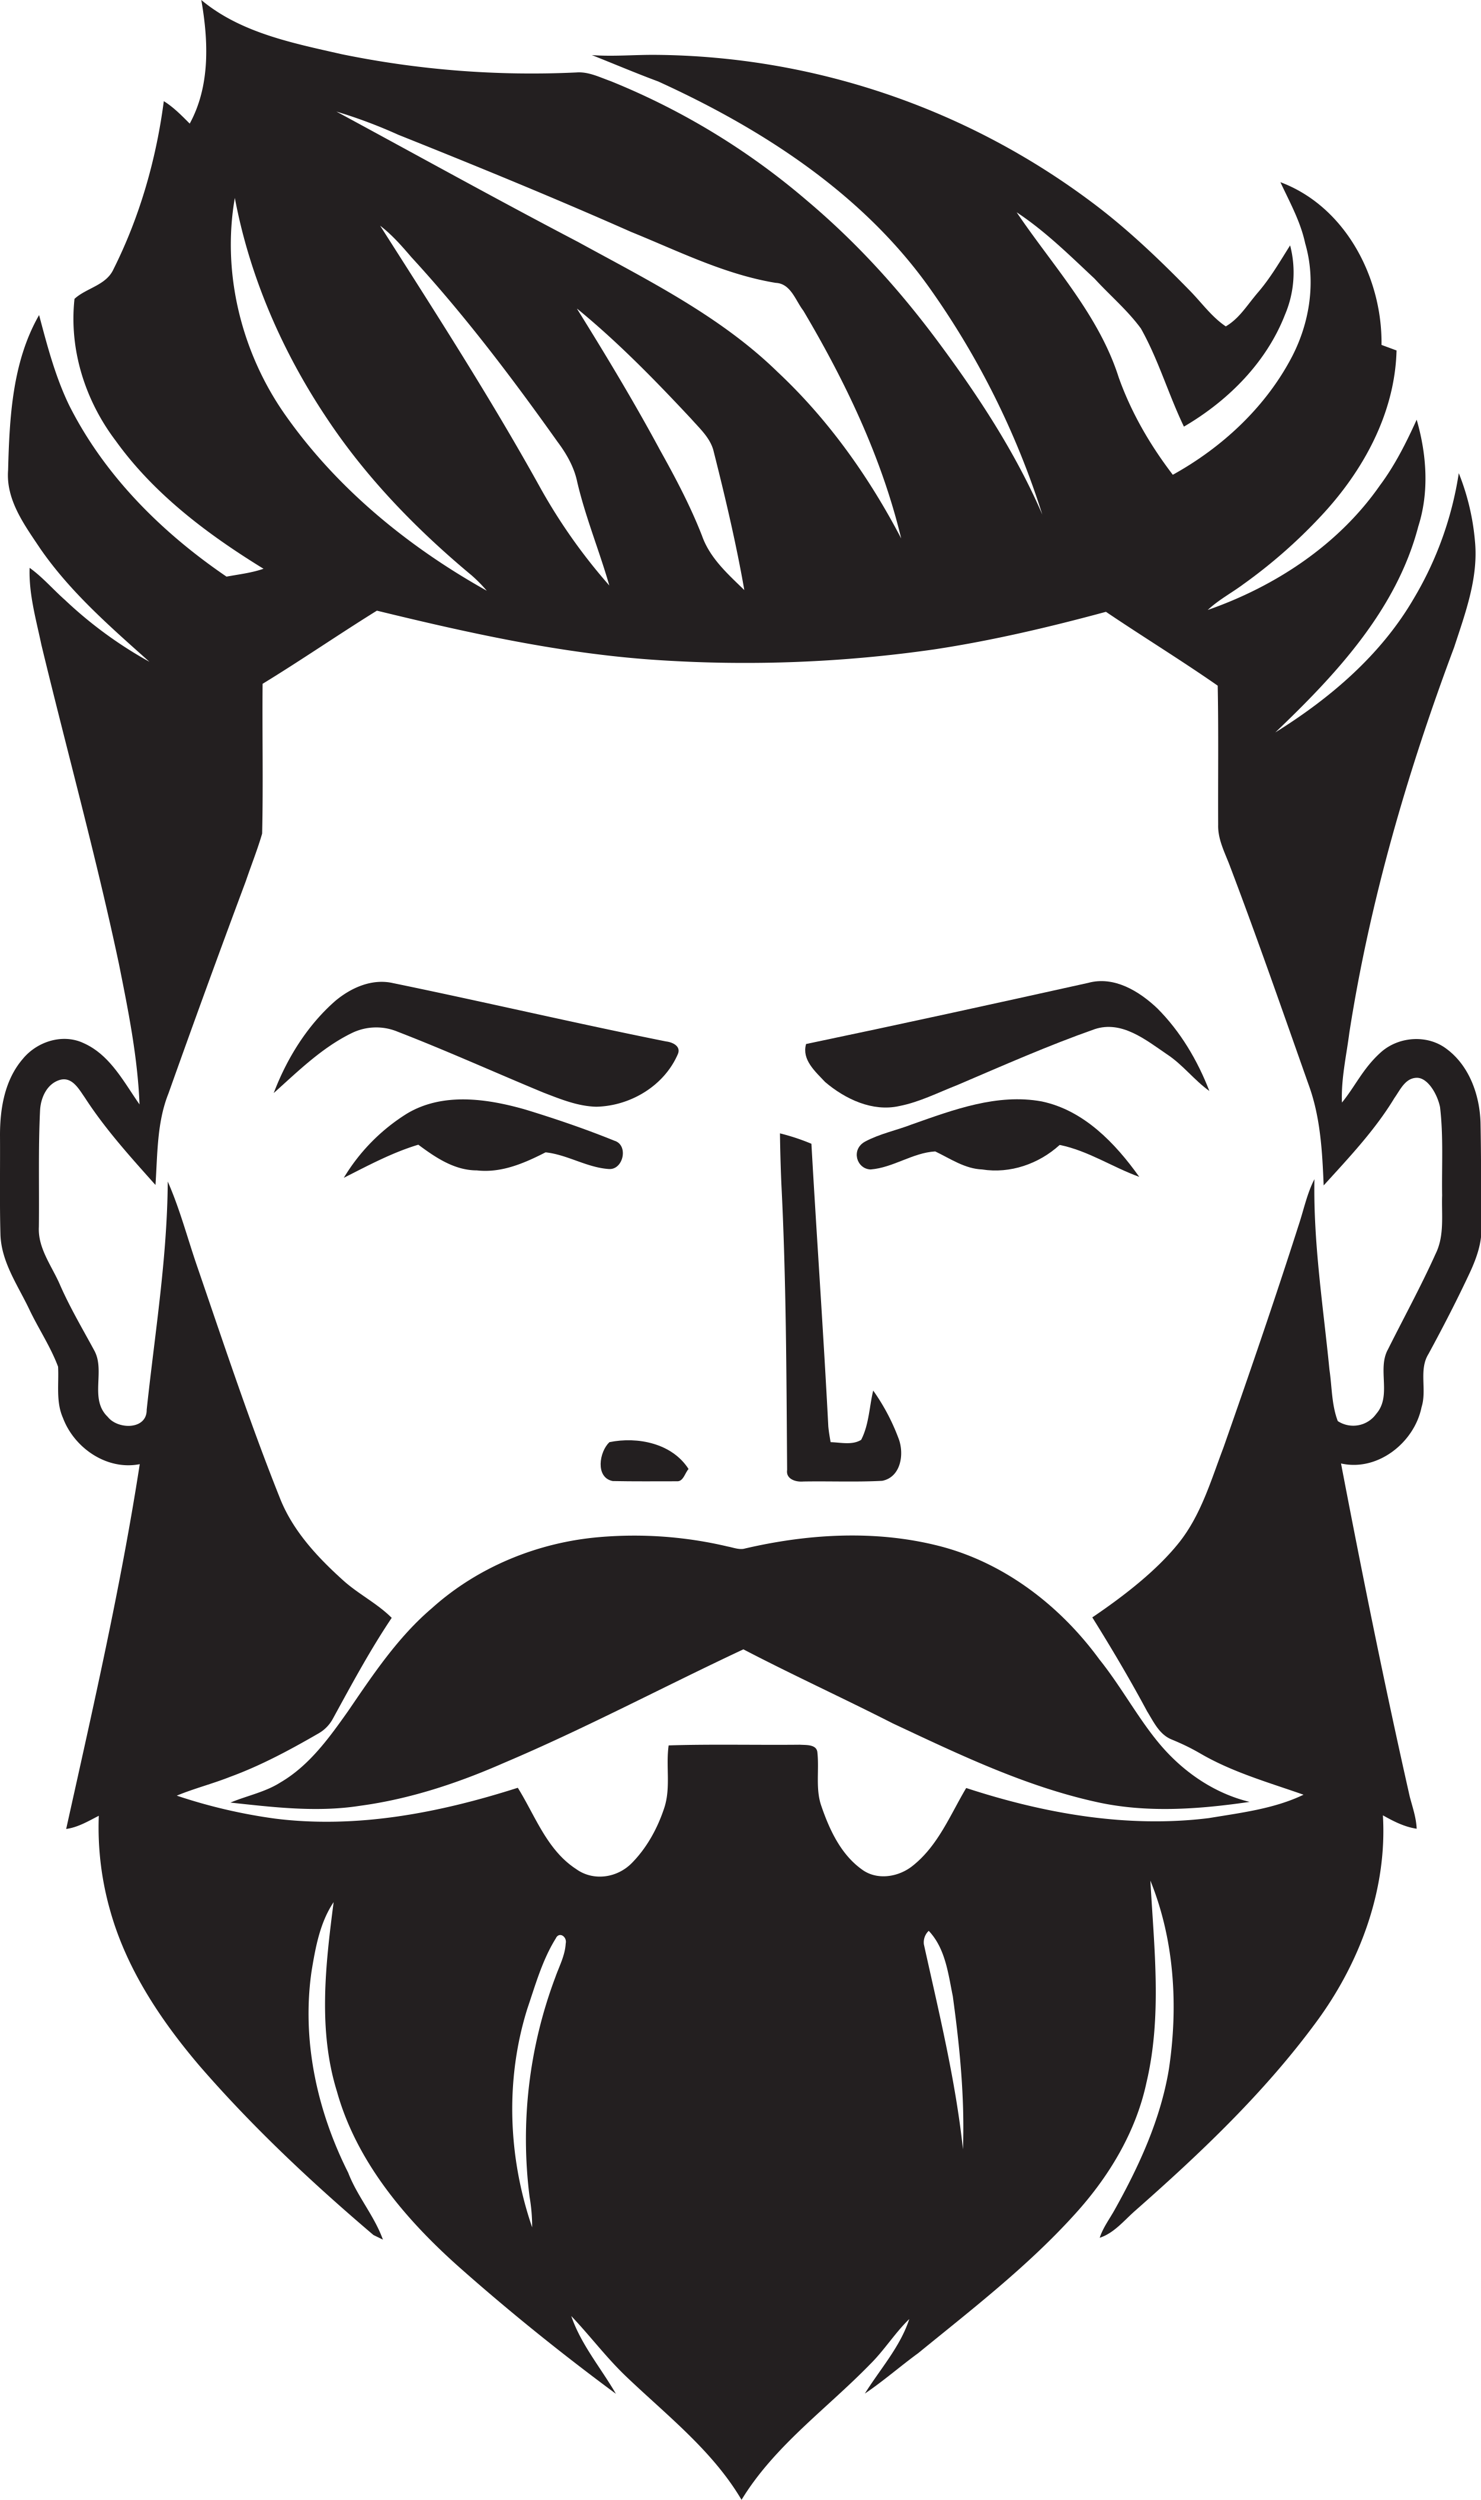
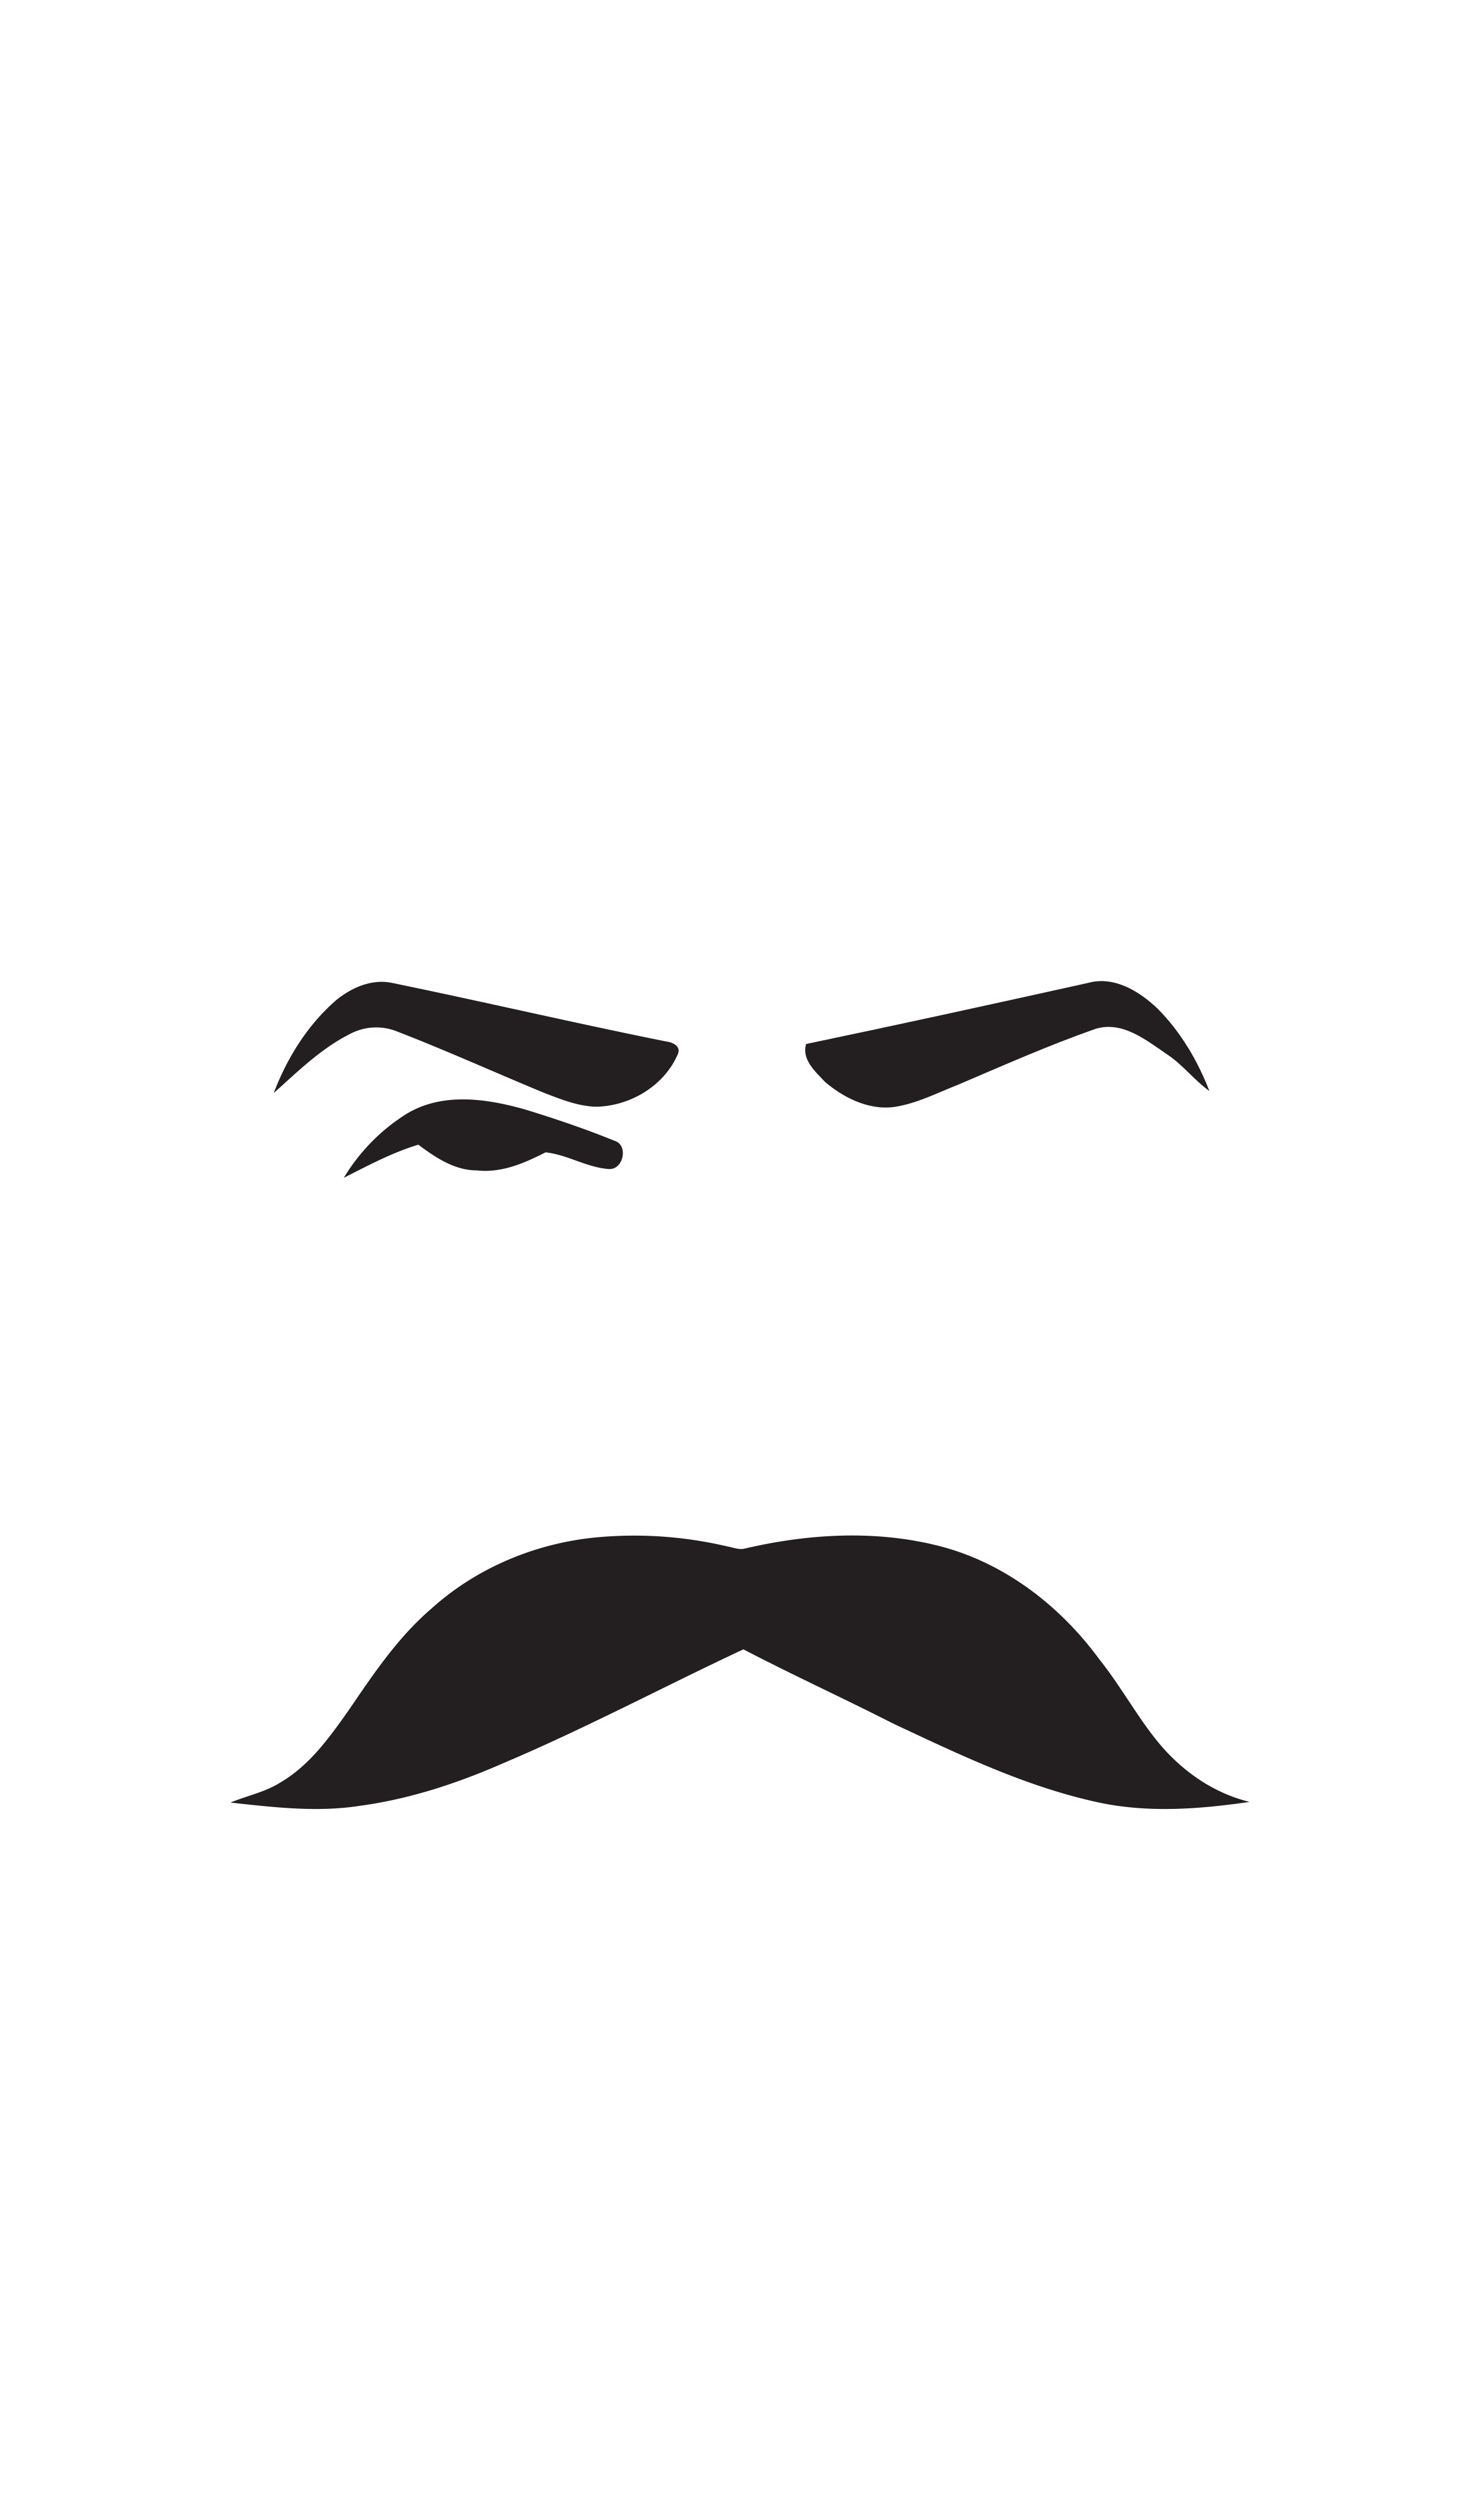
<svg xmlns="http://www.w3.org/2000/svg" id="Layer_1" data-name="Layer 1" viewBox="0 0 640.1 1080">
  <title>biseeise_beARD_flat_black_logo_White_background_e0617bc4-57bc-4847-b33a-c844d23f2117</title>
  <path d="M470.3,424.6c-40.6,9-81.2,17.9-121.9,26.4-2,6.8,4.1,12,8.2,16.4,8.7,7.4,20.5,13,32.1,10.4,8.7-1.7,16.7-5.8,24.9-9,19.7-8.4,39.3-17.1,59.5-24.2,11.7-3.9,22.1,4.6,31.2,10.8,6.9,4.5,11.8,11.2,18.4,15.9-5.1-13.2-12.5-25.7-22.5-35.7C492.4,428.2,481.5,421.5,470.3,424.6Z" fill="#231f20" />
-   <path d="M639.9,485.2c-0.3-12-4.8-24.8-14.7-32.1-8.3-6.3-20.7-5.4-28.4,1.5s-11,14.6-16.8,21.7c-0.4-10.2,1.9-20.1,3.2-30.2,8.9-57,25.1-112.6,45.3-166.5,4.8-14.7,10.5-29.9,9-45.7a102.7,102.7,0,0,0-7-29.5,150,150,0,0,1-19.6,54.4c-14.2,24.3-36.1,42.9-59.7,57.6,26.2-25,52.4-53,61.8-89,4.8-15,3.6-31.2-.7-46.1-4.5,9.9-9.4,19.7-15.9,28.4-17.9,25.7-45.2,43.6-74.4,53.8,4.7-4.4,10.4-7.4,15.5-11.2a223.2,223.2,0,0,0,33.1-29c18.4-19.5,32.3-44.6,33-71.9l-6.5-2.4c0.4-29-15.6-59.8-43.7-70.3,4,8.6,8.7,17,10.7,26.4,4.8,16.4,2,34.3-5.8,49.2-11.4,21.7-30.1,39-51.4,50.8-9.8-12.8-18-26.9-23.4-42.1-8.6-27-28.5-48.2-44.1-71.3,12.4,8.2,22.9,18.6,33.7,28.7,6.6,7.2,14.2,13.6,20,21.5,7.6,13.5,11.9,28.5,18.6,42.4,19-11.1,35.6-27.6,43.7-48.4a46.5,46.5,0,0,0,2.2-29.9c-4.3,6.8-8.4,13.9-13.7,20.1s-8.1,11.3-14.1,14.9c-6.1-4.1-10.4-10.2-15.5-15.4-13.3-13.6-27.2-26.9-42.5-38.3A318.9,318.9,0,0,0,283.7,23.7c-9.3-.1-18.6.8-27.9,0.1,9.6,3.8,19,7.8,28.7,11.4,45,20.5,88.4,48.5,117.4,89.4a352.5,352.5,0,0,1,48.6,97.7c-11.5-26.6-27.5-51-44.7-74.2s-35.7-43.5-57.2-61.6A306.9,306.9,0,0,0,263.8,35c-4.8-1.7-9.5-4.1-14.7-3.7a408.6,408.6,0,0,1-101.5-7.9C126.5,18.6,104,14.2,87,0c3.1,17.7,3.9,37.1-5,53.4-3.5-3.5-7-7.1-11.2-9.7-3.3,25.2-10.4,50-21.8,72.7-3.2,6.9-11.7,8-16.8,12.7C29.8,151,36.8,173,50,190.4c16.6,23.1,39.8,40.5,63.9,55.3-5.2,1.8-10.6,2.4-16,3.4-27.9-19-52.7-43.6-68-74-6-12.4-9.5-25.8-13-39C5.3,156.3,4.1,180.4,3.5,203.1c-1,12.9,7.1,23.7,13.9,33.9,13,18.8,30.3,33.8,47.2,48.9a180.4,180.4,0,0,1-36.5-26.7c-5.2-4.6-9.7-9.9-15.3-13.9-0.4,11.3,2.8,22.3,5.1,33.3C29,324.6,41.6,370.2,51.4,416.4c4,20,8.1,40.2,8.9,60.7-6.8-9.7-12.7-21.3-24-26.4-9.1-4.4-20.3-.8-26.5,6.8C2,466.6,0,478.9,0,490.4c0.1,14.4-.2,28.8.2,43.2,0.5,11.7,7.4,21.5,12.3,31.7,4,8.5,9.3,16.3,12.6,25.1,0.4,7.4-1,15.1,2.1,22.1,4.9,13.1,19.1,22.8,33.2,20-8.2,53-20.2,105.3-31.8,157.6,5.1-.7,9.6-3.4,14.1-5.7A131.2,131.2,0,0,0,47.8,826c7.1,24.9,21.8,46.9,38.5,66.5,22.9,26.4,48.5,50.4,75.1,73l4.1,2c-3.7-10.3-11.1-18.7-15-28.9-13.5-26.8-20.2-57.4-15.8-87.3,1.7-10.2,3.6-20.8,9.5-29.6-3.5,27-6.8,55.2,1.4,81.7,8.6,30.9,30.3,56.1,53.9,76.9,21.4,18.9,43.7,36.8,66.7,53.8-6.5-11.2-15.1-21.3-19.3-33.6,8.1,8.5,15.2,18,23.7,26.1,17.6,16.8,37.4,32.1,49.9,53.3,14.2-23.3,36.8-39.3,55.5-58.5,6.2-6.1,10.8-13.6,17-19.6-3.9,12-12.6,21.6-19.2,32.2,8-5.4,15.3-11.8,23.1-17.5,23.3-19,47.3-37.5,67.5-59.8,14.7-16.1,26.5-35.5,31.1-57,6.8-28.7,3.3-58.3,1.7-87.3,10.4,25.6,12.1,54.3,8,81.5-3.6,21.7-12.9,41.9-23.6,61-2.2,3.9-4.9,7.5-6.3,11.8,6.1-2,10.3-7.2,15-11.4,28.4-25,56.1-51.2,78.6-81.8,18.9-25.6,30.7-57.3,28.8-89.3,4.6,2.6,9.3,5,14.6,5.8-0.2-4.8-1.8-9.3-3-13.9-10.8-47.8-20.5-95.8-29.7-143.9,15.8,3.6,31.7-9,34.8-24.3,2.4-7.5-1.3-16.1,3-23,6.3-11.6,12.4-23.4,18-35.4,2.8-6.1,5.1-12.6,4.9-19.4C640.1,515.2,640.2,500.2,639.9,485.2ZM172.1,58.2c33.8,13.5,67.5,27.3,100.7,42,20.5,8.3,40.5,18.4,62.5,22,6.5,0.3,8.5,7.6,11.9,12,18.2,30.7,33.9,63.5,42.3,98.4-13.9-26.6-31.5-51.4-53.4-71.9-24.8-24.2-56.2-39.7-86.3-56.2-35-18.3-69.6-37.5-104.4-56.3A216.1,216.1,0,0,1,172.1,58.2Zm77.4,75.2c17.7,14.5,33.7,30.9,49.3,47.6,3.8,4.3,8.4,8.4,9.7,14.2,5,19.8,9.7,39.7,13.2,59.7-7.1-6.9-14.9-13.8-18.3-23.5-5-12.8-11.4-24.9-18.1-36.9C274.1,173.7,261.9,153.5,249.4,133.4Zm14,119.7a242.4,242.4,0,0,1-30.1-42.6c-21.4-38.6-45.4-75.8-69.1-113,5.1,3.9,9.3,8.7,13.5,13.6,23,25,43.5,52.1,63.2,79.8,3.9,5.2,7.2,11,8.5,17.4C253.1,223.6,259.1,238.1,263.4,253.1ZM101.5,85.5c6.4,34,20.5,66.4,39.7,95.1,17.1,25.8,38.9,48.2,62.7,68a65.8,65.8,0,0,1,6.5,6.6c-33.8-18.9-64.6-44-87-75.8C104.4,152.5,95.8,118,101.5,85.5Zm143,754.1c-0.3,5.2-2.8,9.8-4.5,14.6a198.4,198.4,0,0,0-11.1,94.9,76.1,76.1,0,0,1,1.1,13.1c-10.4-30.3-11.7-63.7-2.1-94.4,3.5-10.3,6.5-21.1,12.3-30.4C241.7,834.2,245.2,836.7,244.5,839.6Zm171.7,88.9c-3.2-29.9-10.4-59.2-16.9-88.6a6.9,6.9,0,0,1,2.1-5.8c7.2,7.6,8.4,18.4,10.4,28.2C414.8,884.1,417,906.3,416.2,928.4ZM620.5,541.6c-6.3,14-13.7,27.5-20.6,41.3-4.8,8.6,1.8,20-5.1,27.9a12.2,12.2,0,0,1-16.6,3.1c-2.7-7.1-2.5-14.8-3.6-22.2-2.7-27.4-7-54.7-6.5-82.3-3.2,6.2-4.6,13.2-6.8,19.8-10.3,32.2-21.3,64.2-32.5,96.1-5.4,14.2-9.7,29.2-19.3,41.2s-23.8,23-37.4,32.2c8.3,13.3,16.3,26.8,23.7,40.6,2.8,4.5,5.2,9.9,10.5,12.1s8.5,3.8,12.5,6.1c13.9,8.1,29.5,12.5,44.6,17.8-12.7,6.1-27.1,7.8-40.9,10.1-35.4,4.4-71.3-2-104.9-13-6.9,11.6-12.1,24.8-23,33.5-6.1,5-15.6,6.6-22.2,1.6-9-6.5-13.9-17.1-17.4-27.3-2.6-7.4-.9-15.4-1.7-23-0.2-3.8-5-3.3-7.6-3.5-18.9.2-37.8-.3-56.7,0.3-1.3,8.9,1,18.2-1.9,27s-7.5,17.2-14,23.8-16.8,7.9-24.1,2.6c-12.6-8.2-17.6-22.9-25.2-35.1-33.8,10.8-69.6,17.8-105.1,13.3a232.2,232.2,0,0,1-42.3-9.9c7.5-3.1,15.4-5.1,23-8.1,13.4-4.9,26-11.7,38.3-18.8a16.1,16.1,0,0,0,6.1-6.2c8.1-14.8,16.1-29.7,25.5-43.7-6.3-6.3-14.5-10.3-21.1-16.3-11.2-10.1-21.9-21.6-27.4-35.9-13-32.6-24-65.9-35.4-99.1-4.3-12.4-7.6-25.2-12.9-37.2-0.2,33-5.6,65.8-9.1,98.6,0.1,8.8-12.5,8.6-16.8,3.1-8.1-7.7-1-19.7-5.8-28.6S30.3,565,26,555.2c-3.5-8.2-9.7-15.9-9.2-25.2,0.2-16.7-.3-33.3.5-50,0.2-5.5,2.8-11.6,8.3-13.4s8.5,3.9,11.1,7.6c8.8,13.6,19.7,25.6,30.5,37.7,0.9-13.3.6-27,5.6-39.5q16.4-46.1,33.5-91.9c2.3-6.8,5-13.5,7-20.4,0.5-21.6,0-43.2.2-64.7,16.7-10.2,32.8-21.3,49.4-31.6,40.2,9.8,80.9,18.8,122.3,21.4a574.2,574.2,0,0,0,118.8-4.7c25-3.8,49.6-9.6,74-16.2,16,10.8,32.5,20.9,48.3,31.9,0.4,20,.1,40,0.2,60.1-0.2,6.5,3.1,12.4,5.3,18.4,11.8,31.1,22.7,62.5,33.8,93.9,5.1,13.9,5.9,28.8,6.5,43.5,10.9-12,22.2-23.9,30.6-37.8,2.5-3.5,4.6-8.5,9.5-8.7s9.1,7.2,10.2,12.7c1.5,12.6.7,25.4,0.9,38.1C623,524.7,624.4,533.7,620.5,541.6Z" fill="#231f20" />
-   <path d="M450.2,475.8c-19.2-3.5-38.1,3.6-56,9.9-6.7,2.6-13.8,4-20.2,7.4s-3.8,11.9,2.3,12.1c9.8-.8,18.1-7.2,27.9-7.8,6.5,3.1,12.8,7.5,20.3,7.8,12.1,1.9,24.5-2.4,33.5-10.6,12.3,2.5,22.8,9.6,34.4,13.8C482,493.8,468.4,479.6,450.2,475.8Z" fill="#231f20" />
  <path d="M405.7,667.8c-27.6-7-56.8-5.2-84.4,1.3-2.3.3-4.5-.6-6.7-1a175.6,175.6,0,0,0-55.3-4.1c-26.6,2.2-52.7,12.8-72.6,30.7-14.7,12.5-25.4,28.6-36.2,44.4-8.2,11.6-16.8,23.6-29.3,30.9-6.6,4.2-14.4,5.7-21.6,8.7,18.5,2,37.3,4.3,55.9,1.4,21.6-2.9,42.4-9.8,62.2-18.5,35.2-14.9,69-32.9,103.6-49.1,21.3,11.1,43.2,21.1,64.6,32,28.4,13.3,57,27.1,87.8,33.9,21.8,4.9,44.4,3.2,66.4,0-14.6-3.5-27.6-12.2-37.5-23.4s-17.6-25.9-27.4-38.1C458.1,693.5,433.8,674.9,405.7,667.8Z" fill="#231f20" />
-   <path d="M263.4,623c-4.4,4.1-6.2,15.3,1.4,16.8,9.2,0.2,18.4.1,27.7,0.1,2.9,0.2,3.5-3.6,5.1-5.3C290.5,623.5,275.6,620.5,263.4,623Z" fill="#231f20" />
  <path d="M206.1,505.6c10.6,1.2,20.5-3.1,29.7-7.8,9.4,1,17.7,6.5,27.2,7.2,6.4,0.6,8.8-10.3,2.6-12.2-12.6-5.1-25.5-9.5-38.6-13.5-16.5-4.7-35.5-7.5-51,1.7a83,83,0,0,0-27.4,27.8c10.5-5.3,20.9-10.9,32.2-14.3C188.2,500,196.4,505.6,206.1,505.6Z" fill="#231f20" />
  <path d="M171.9,445.7c21.2,8.2,42,17.6,63,26.3,7.3,2.8,14.8,5.9,22.8,6.1,14.7-.3,29.4-9,35.3-22.8,1.4-3.4-2.4-5.1-5.1-5.4-39.4-7.9-78.6-17.1-118-25.2-9.1-2.1-18.2,2-25,7.7-12.1,10.6-20.9,24.8-26.6,39.8,10.5-9.4,20.8-19.6,33.7-25.9A24.1,24.1,0,0,1,171.9,445.7Z" fill="#231f20" />
-   <path d="M347.2,640c11.4-.2,22.8.3,34.1-0.3,8.1-1.6,9.6-11.6,7.1-18.2a89.9,89.9,0,0,0-11-20.8c-1.7,7.1-1.8,14.7-5.2,21.3-3.9,2.4-8.9,1.1-13.2,1-0.4-2.3-.8-4.6-1-6.8-2.1-40.7-5-81.4-7.3-122.1a92.5,92.5,0,0,0-13.6-4.5c0.1,7.2.3,14.3,0.6,21.5,2.1,41.3,2.2,82.6,2.5,123.9C339.6,639,344,640.3,347.2,640Z" fill="#231f20" />
</svg>